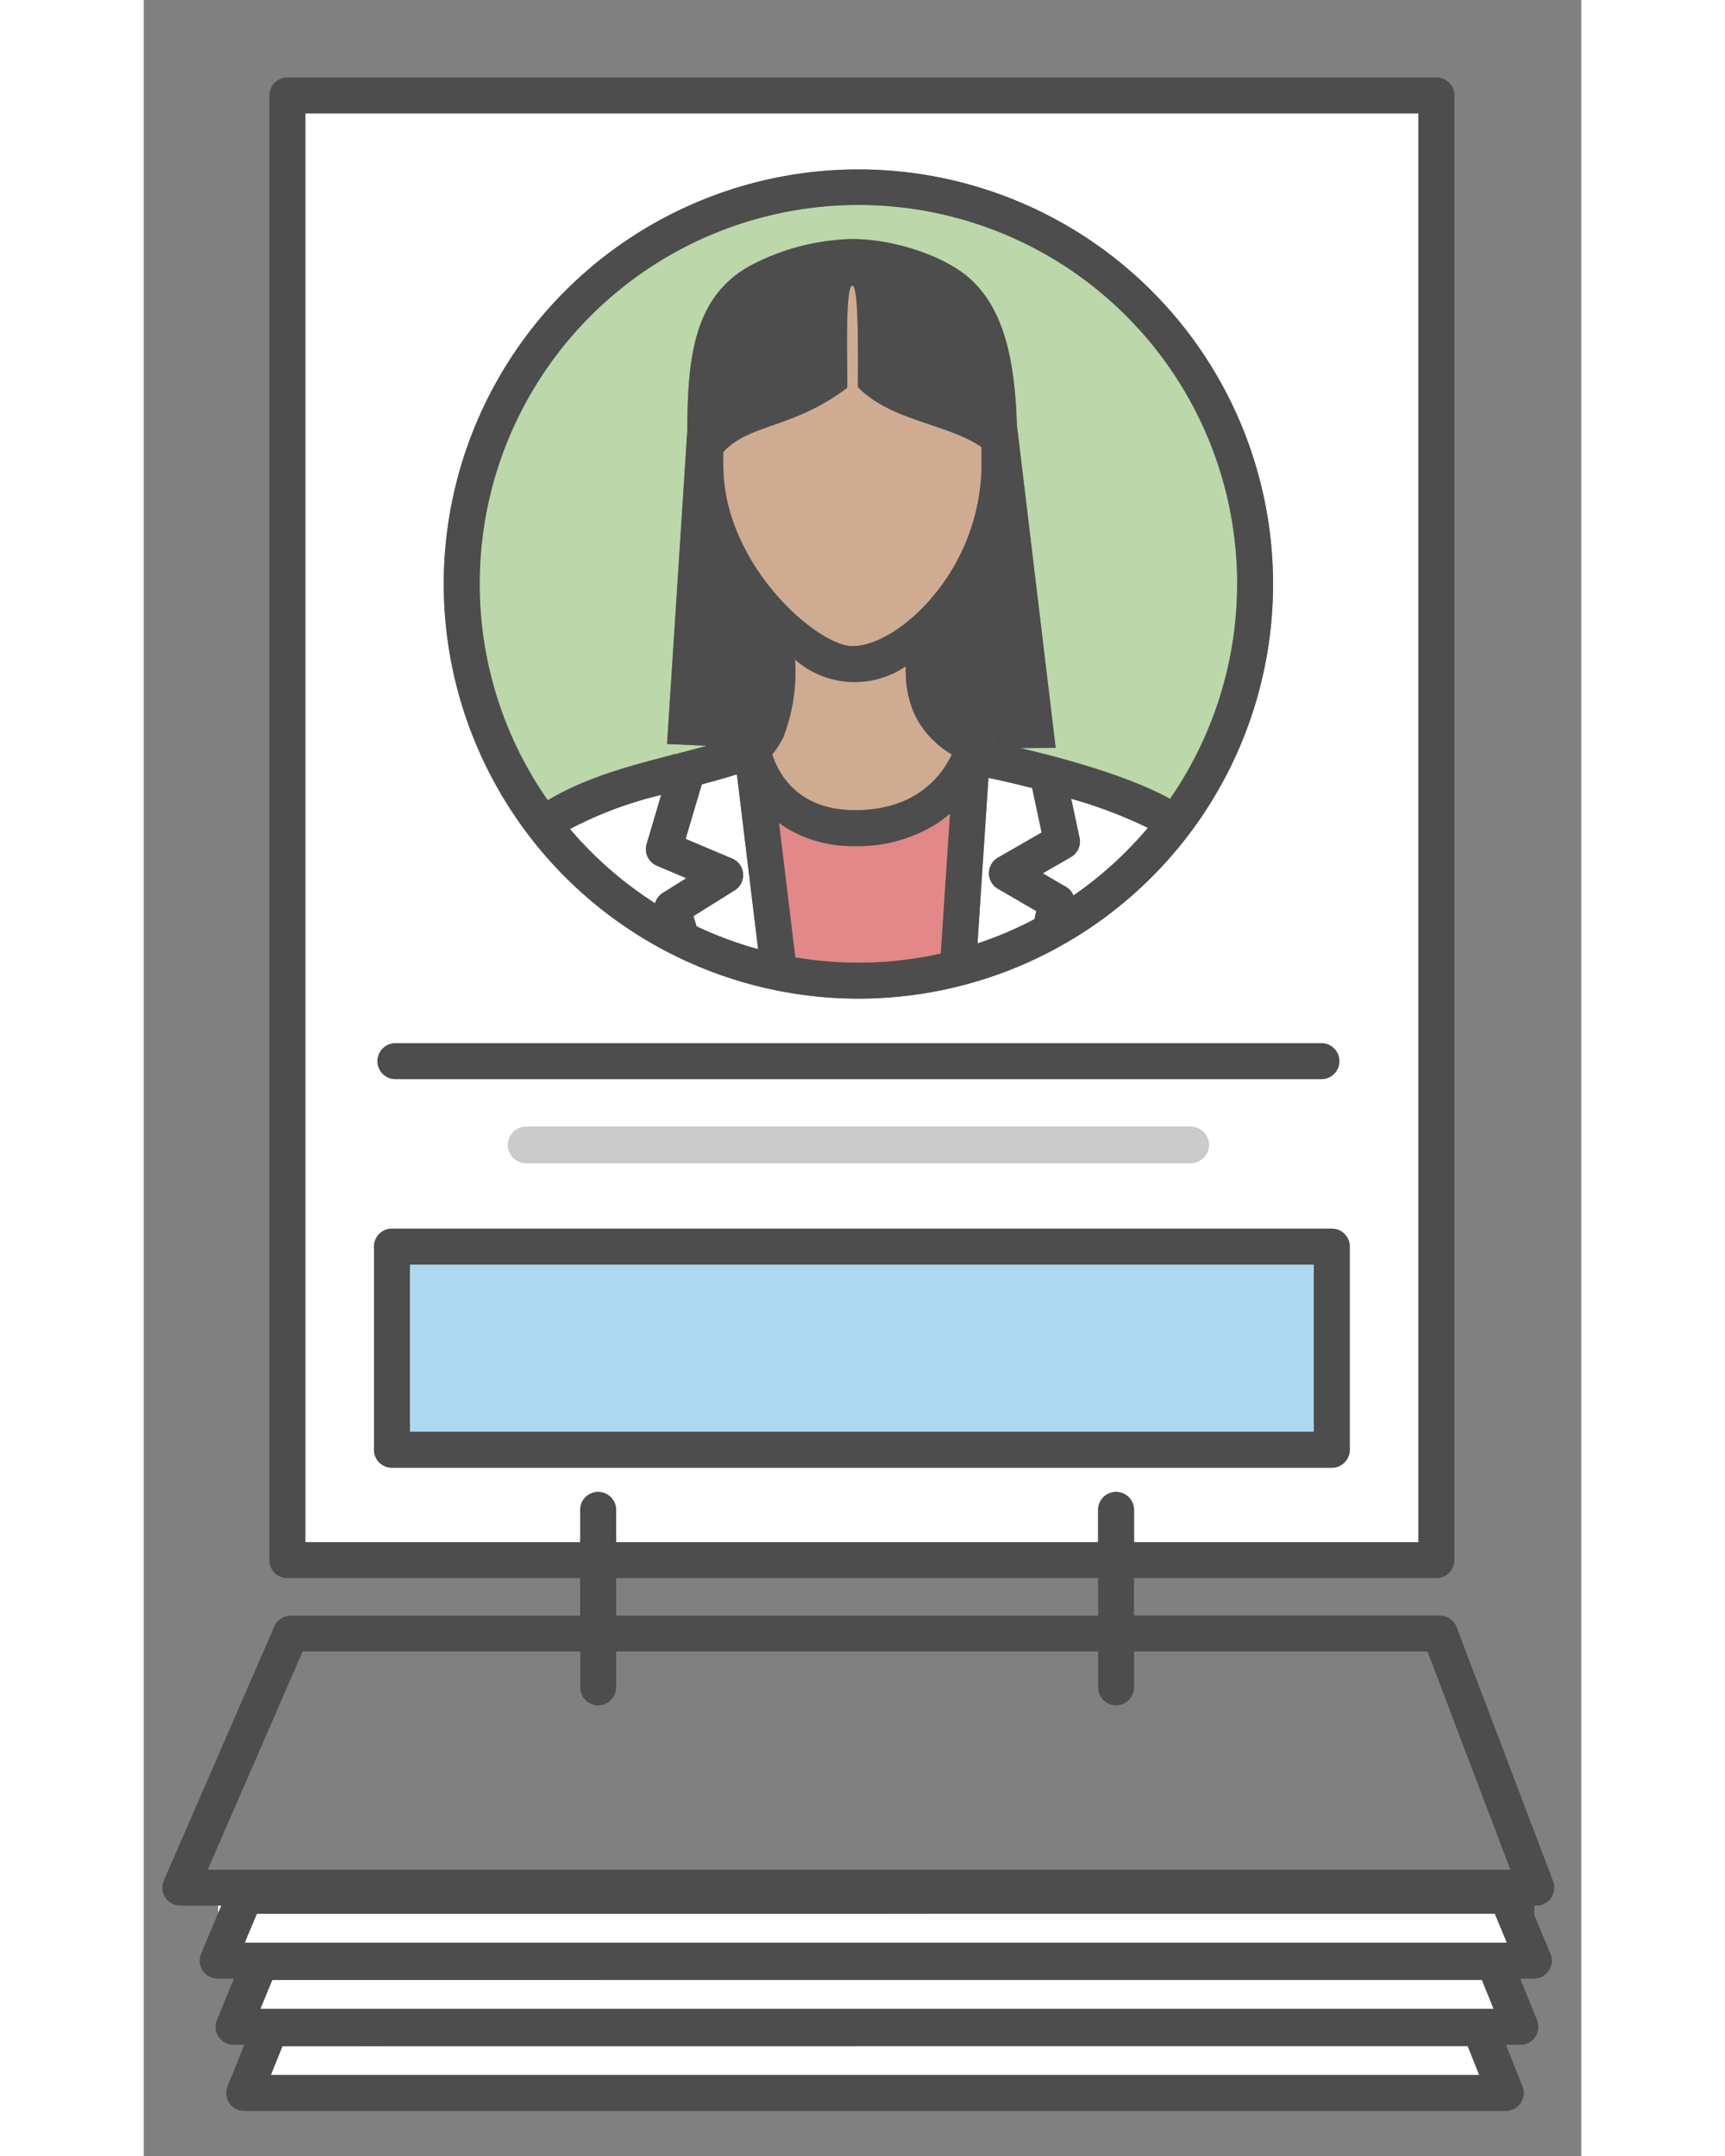
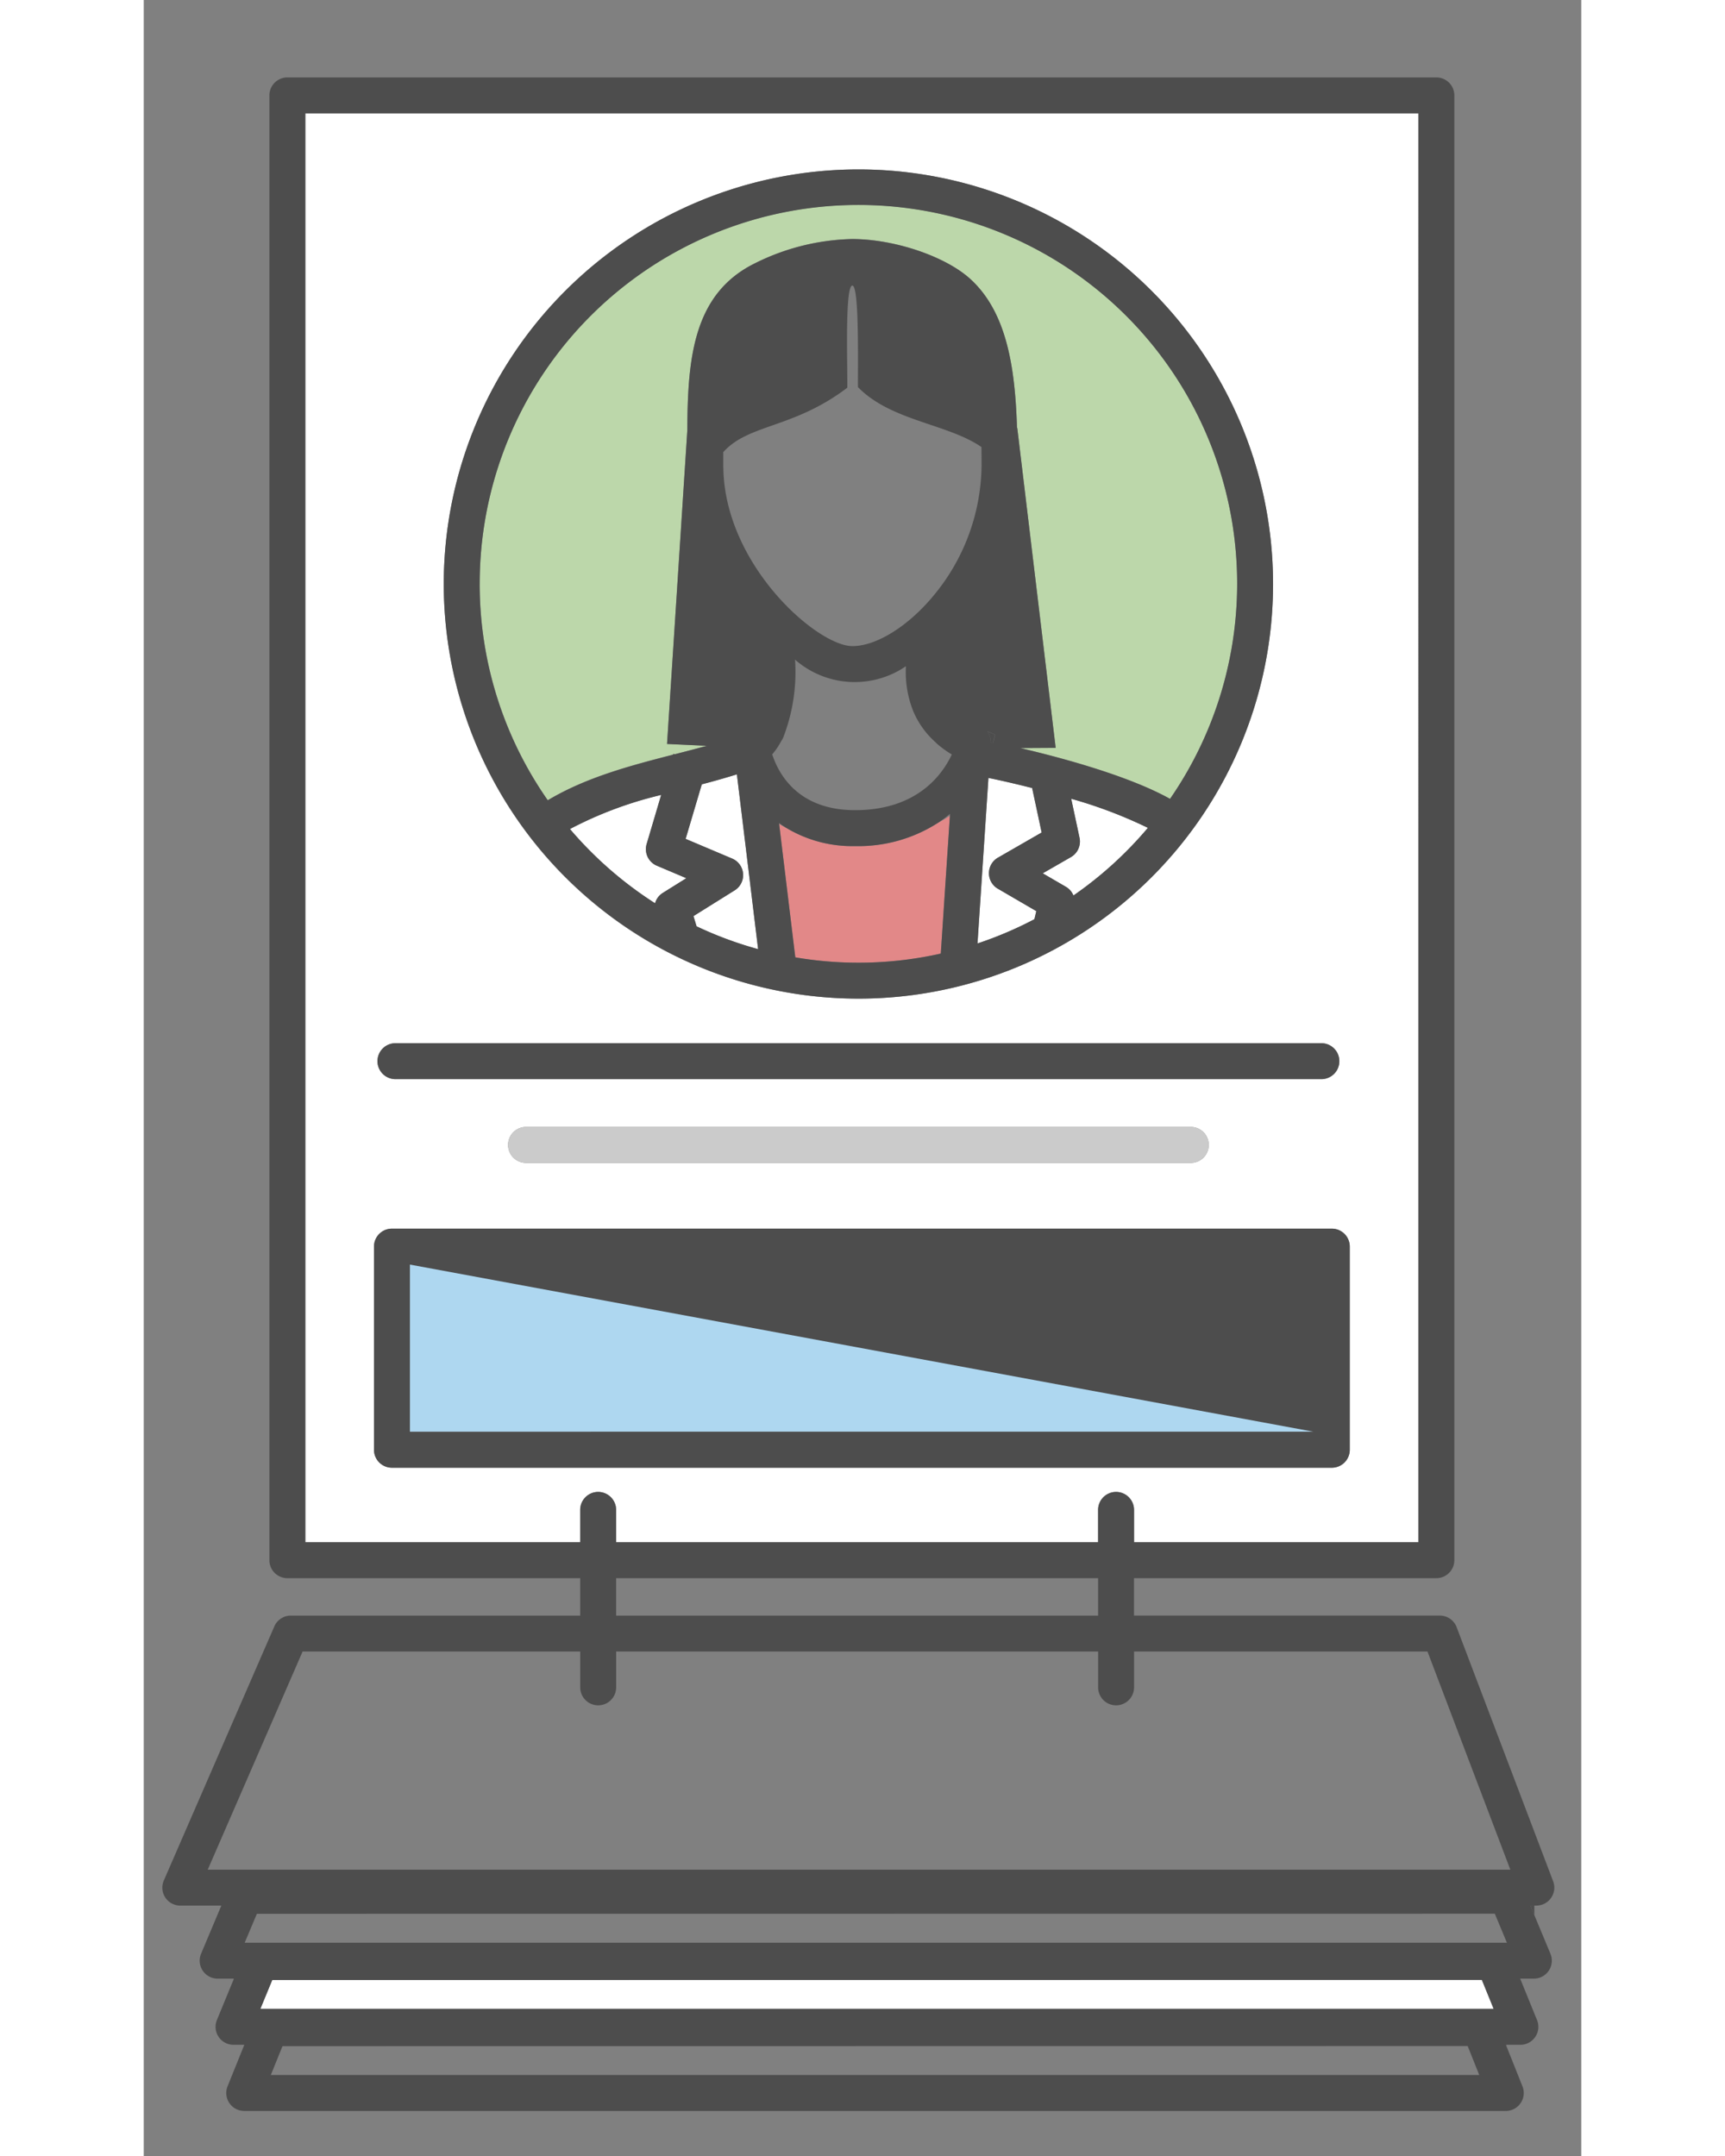
<svg xmlns="http://www.w3.org/2000/svg" data-name="Layer 1" width="300" height="375" viewBox="100 50 160 240">
  <rect x="100" y="50" width="160" height="240" fill="#808080" stroke="none" />
  <path d="M242.883 233.843h-32.66v3.99a2 2 0 11-4 0v-3.99h-53.645v3.99a2 2 0 01-4 0v-3.99h-30.9l-10.559 24.284H252.1zm-90.305-8.166h53.646v4.166h-53.646z" fill="none" />
  <path d="M148.578 218.08a2 2 0 014 0v3.6h53.645v-3.6a2 2 0 114 0v3.6h31.654V62.62H117.984v159.057h30.594zm30.967-149.22a46.153 46.153 0 11-46.154 46.153 46.205 46.205 0 0146.154-46.153zm-51.53 97.267h103.06a2 2 0 010 4h-103.06a2 2 0 110-4zm90.524 11.322a2 2 0 01-2 2h-73.987a2 2 0 110-4h73.987a2 2 0 012 2zm-92.914 33.934V188.77a2 2 0 012-2h104.611a2 2 0 012 2v22.613a2 2 0 01-2 2H127.625a2 2 0 01-2-2z" fill="#fff" />
  <path d="M158.945 133.912l.154.046.067-.018c1.205-.309 2.376-.611 3.509-.925l-4.431-.206L160.5 97.9c.035-7.943.63-15.173 7.475-18.571a25.407 25.407 0 0110.85-2.725h.057c4.689.013 10.315 1.913 13.087 4.418 4.041 3.657 5.009 9.74 5.223 16.522a1.74 1.74 0 01.046.2l4.261 35.5-3.94.023c4.138.966 11.936 3.011 16.669 5.654a42.155 42.155 0 10-69.26.151c4.284-2.561 9.188-3.851 13.95-5.077z" fill="#bcd7aa" />
  <path d="M195.074 145.47l4.865-2.8-1.058-4.951c-1.976-.5-3.71-.893-4.864-1.125L192.8 155.02a41.971 41.971 0 006.335-2.7l.212-.9-4.28-2.495a2 2 0 01.009-3.461zm9.082-2.213a2 2 0 01-.958 2.151l-3.137 1.806 2.577 1.5a1.99 1.99 0 01.84.969 42.465 42.465 0 008.285-7.533 51.005 51.005 0 00-8.535-3.238zm-48.184.701l1.619-5.47a43.046 43.046 0 00-10.153 3.794 42.452 42.452 0 009.473 8.264 1.994 1.994 0 01.857-1.15l2.624-1.64-3.281-1.389a2 2 0 01-1.139-2.409zm6.14-6.65l-1.8 6.072 5.18 2.191a2 2 0 01.28 3.538l-4.588 2.867.347 1.14a41.827 41.827 0 006.846 2.538l-2.36-19.454a95.983 95.983 0 01-3.905 1.108z" fill="#fff" />
  <path d="M179.173 144.185a14.23 14.23 0 01-7.5-1.935q-.494-.246-.951-.533l1.8 14.853a41.8 41.8 0 0016.194-.42l1.015-15.35a13.511 13.511 0 01-1.293.774 16.381 16.381 0 01-9.265 2.611z" fill="#e28888" />
-   <path d="M188.135 132.639a9.625 9.625 0 01-2.507-3.507 11.719 11.719 0 01-.8-4.972 10.082 10.082 0 01-12.345-.733 20.149 20.149 0 01-1.2 8.374 1.988 1.988 0 01-.354.729 7.711 7.711 0 01-.985 1.446c.749 2.287 2.948 6.209 9.223 6.209 6.919 0 9.731-3.973 10.764-6.2a11.056 11.056 0 01-1.558-1.112 1.99 1.99 0 01-.238-.234zm1.594 8.161l.014-.206a14.4 14.4 0 01-1.307.98 13.511 13.511 0 001.293-.774zm-19.029.81l.013.107q.457.286.951.533a13.765 13.765 0 01-.964-.64zm-6.2-41.277v1.494c0 .177.01.352.015.527.327 10.731 10.486 19.569 14.36 19.569 2.7 0 6.284-2.252 9.128-5.736a22.992 22.992 0 005.246-14.36q0-1.041-.012-2.065c-3.793-2.608-10.075-2.9-13.745-6.669-.025-2.325.164-11.3-.62-11.3-.853-.007-.527 9-.568 11.37-6.004 4.56-10.986 4.007-13.804 7.17z" fill="#cfab92" />
  <path d="M170.935 132.53a1.988 1.988 0 00.354-.729q-.163.375-.354.729zm23.614.116l.2-.882-.856-.347a1.982 1.982 0 01.374 1.227 1.972 1.972 0 01.282.002z" fill="#4d4d4d" />
-   <path d="M115.441 277.772l-1.298 3.214h134.502l-1.287-3.227-131.917.013z" fill="#fff" />
  <path d="M251.674 277.782v-.16h-.064l.064.16z" fill="#4d4d4d" />
  <path d="M114.304 270.407l-1.325 3.215H250.25l-1.314-3.228-134.632.013z" fill="#fff" />
-   <path d="M253.291 270.482v-.225h-.092l.092.225z" fill="#4d4d4d" />
-   <path d="M112.591 263.042l-1.355 3.215h140.486l-1.342-3.227-137.789.012zm-4.309-.915v.84l.354-.84h-.354z" fill="#fff" />
  <path d="M254.779 263.19v-1.063h-.442l.442 1.063z" fill="#4d4d4d" />
  <path d="M142.552 175.449a2 2 0 100 4h73.987a2 2 0 000-4z" fill="#cbcbcb" />
  <path d="M128.015 170.127h103.06a2 2 0 000-4h-103.06a2 2 0 100 4zm51.53-8.961a46.153 46.153 0 10-46.154-46.153 46.205 46.205 0 0046.154 46.153zM157.768 149.4a1.994 1.994 0 00-.857 1.15 42.452 42.452 0 01-9.473-8.264 43.046 43.046 0 0110.153-3.794l-1.619 5.47a2 2 0 001.139 2.409l3.281 1.389zm3.766 3.72l-.347-1.14 4.588-2.867a2 2 0 00-.28-3.538l-5.18-2.191 1.8-6.072a88.555 88.555 0 003.905-1.113l2.363 19.459a41.827 41.827 0 01-6.849-2.542zm17.34-71.327c.784.006.595 8.979.62 11.3 3.67 3.773 9.952 4.061 13.745 6.669q.012 1.024.012 2.065a22.992 22.992 0 01-5.246 14.36c-2.844 3.484-6.427 5.736-9.128 5.736-3.874 0-14.033-8.838-14.36-19.569 0-.175-.015-.35-.015-.527v-1.494c2.819-3.163 7.8-2.61 13.807-7.174.038-2.367-.288-11.377.565-11.37zm10.855 59.007l-1.015 15.35a41.8 41.8 0 01-16.194.42l-1.8-14.853-.013-.107c.3.226.628.437.964.64a14.23 14.23 0 007.5 1.935 16.381 16.381 0 009.263-2.611 14.4 14.4 0 001.307-.98zm-10.556-.615c-6.275 0-8.474-3.922-9.223-6.209a7.711 7.711 0 00.985-1.446q.191-.354.354-.729a20.149 20.149 0 001.2-8.374 10.082 10.082 0 0012.345.733 11.719 11.719 0 00.8 4.972 9.625 9.625 0 002.507 3.507 1.99 1.99 0 00.244.233 11.056 11.056 0 001.558 1.112c-1.043 2.228-3.851 6.201-10.77 6.201zm15.892 8.746l4.28 2.495-.212.9a41.971 41.971 0 01-6.335 2.7l1.219-18.428c1.154.232 2.888.622 4.864 1.125l1.058 4.951-4.865 2.8a2 2 0 00-.009 3.461zm-1.165-17.514l.856.347-.2.882a1.972 1.972 0 00-.277 0 1.982 1.982 0 00-.379-1.229zm9.58 18.269a1.99 1.99 0 00-.84-.969l-2.577-1.5 3.137-1.806a2 2 0 00.958-2.151l-.928-4.342a51.005 51.005 0 018.535 3.238 42.465 42.465 0 01-8.287 7.53zm-66.087-34.673a42.154 42.154 0 1176.837 23.918c-4.733-2.643-12.531-4.688-16.669-5.654l3.94-.023-4.261-35.5a1.74 1.74 0 00-.046-.2c-.214-6.782-1.182-12.865-5.223-16.522-2.772-2.5-8.4-4.405-13.087-4.418h-.057a25.407 25.407 0 00-10.85 2.725c-6.845 3.4-7.44 10.628-7.475 18.571l-2.256 34.908 4.431.206c-1.133.314-2.3.616-3.509.925l-.067.018-.154-.046-.027.093c-4.762 1.226-9.666 2.516-13.95 5.077a41.907 41.907 0 01-7.579-24.078z" fill="#4d4d4d" />
  <path fill="#aed7f0" d="M129.625 190.77h100.611v18.613H129.625z" />
-   <path d="M234.236 211.383V188.77a2 2 0 00-2-2H127.625a2 2 0 00-2 2v22.613a2 2 0 002 2h104.611a2 2 0 002-2zm-4-2H129.625V190.77h100.611z" fill="#4d4d4d" />
+   <path d="M234.236 211.383V188.77a2 2 0 00-2-2H127.625a2 2 0 00-2 2v22.613a2 2 0 002 2h104.611a2 2 0 002-2zm-4-2H129.625V190.77z" fill="#4d4d4d" />
  <path d="M104.071 262.127h4.565l-.354.84-1 2.374-.9 2.14a2 2 0 001.842 2.776h1.815l-.977 2.373-.918 2.23a2 2 0 001.85 2.762h1.2l-.932 2.308-.932 2.307a2 2 0 001.855 2.749H251.6a2 2 0 001.857-2.741l-1.78-4.463-.064-.16h1.612a2 2 0 001.853-2.754l-1.784-4.386-.092-.225h1.523a2 2 0 001.846-2.768l-1.789-4.3-.442-1.063h.66a2 2 0 001.87-2.71l-10.74-28.284a2 2 0 00-1.87-1.29h-34.04v-4.166h33.654a2 2 0 002-2V60.62a2 2 0 00-2-2h-127.89a2 2 0 00-2 2v163.057a2 2 0 002 2h32.594v4.166H116.37a2 2 0 00-1.834 1.2l-12.3 28.285a2 2 0 001.834 2.8zm10.072 18.859l1.3-3.214 131.917-.013 1.287 3.227zm-1.164-7.364l1.325-3.215 134.632-.013 1.314 3.228zm-1.743-7.365l1.355-3.215 137.789-.012 1.342 3.227zm6.748-44.58V62.62h123.893v159.057h-31.654v-3.6a2 2 0 10-4 0v3.6h-53.645v-3.6a2 2 0 00-4 0v3.6zm88.239 4v4.166h-53.645v-4.166zm-88.542 8.166h30.9v3.99a2 2 0 004 0v-3.99h53.645v3.99a2 2 0 104 0v-3.99h32.66l9.221 24.284H107.122z" fill="#4d4d4d" />
</svg>